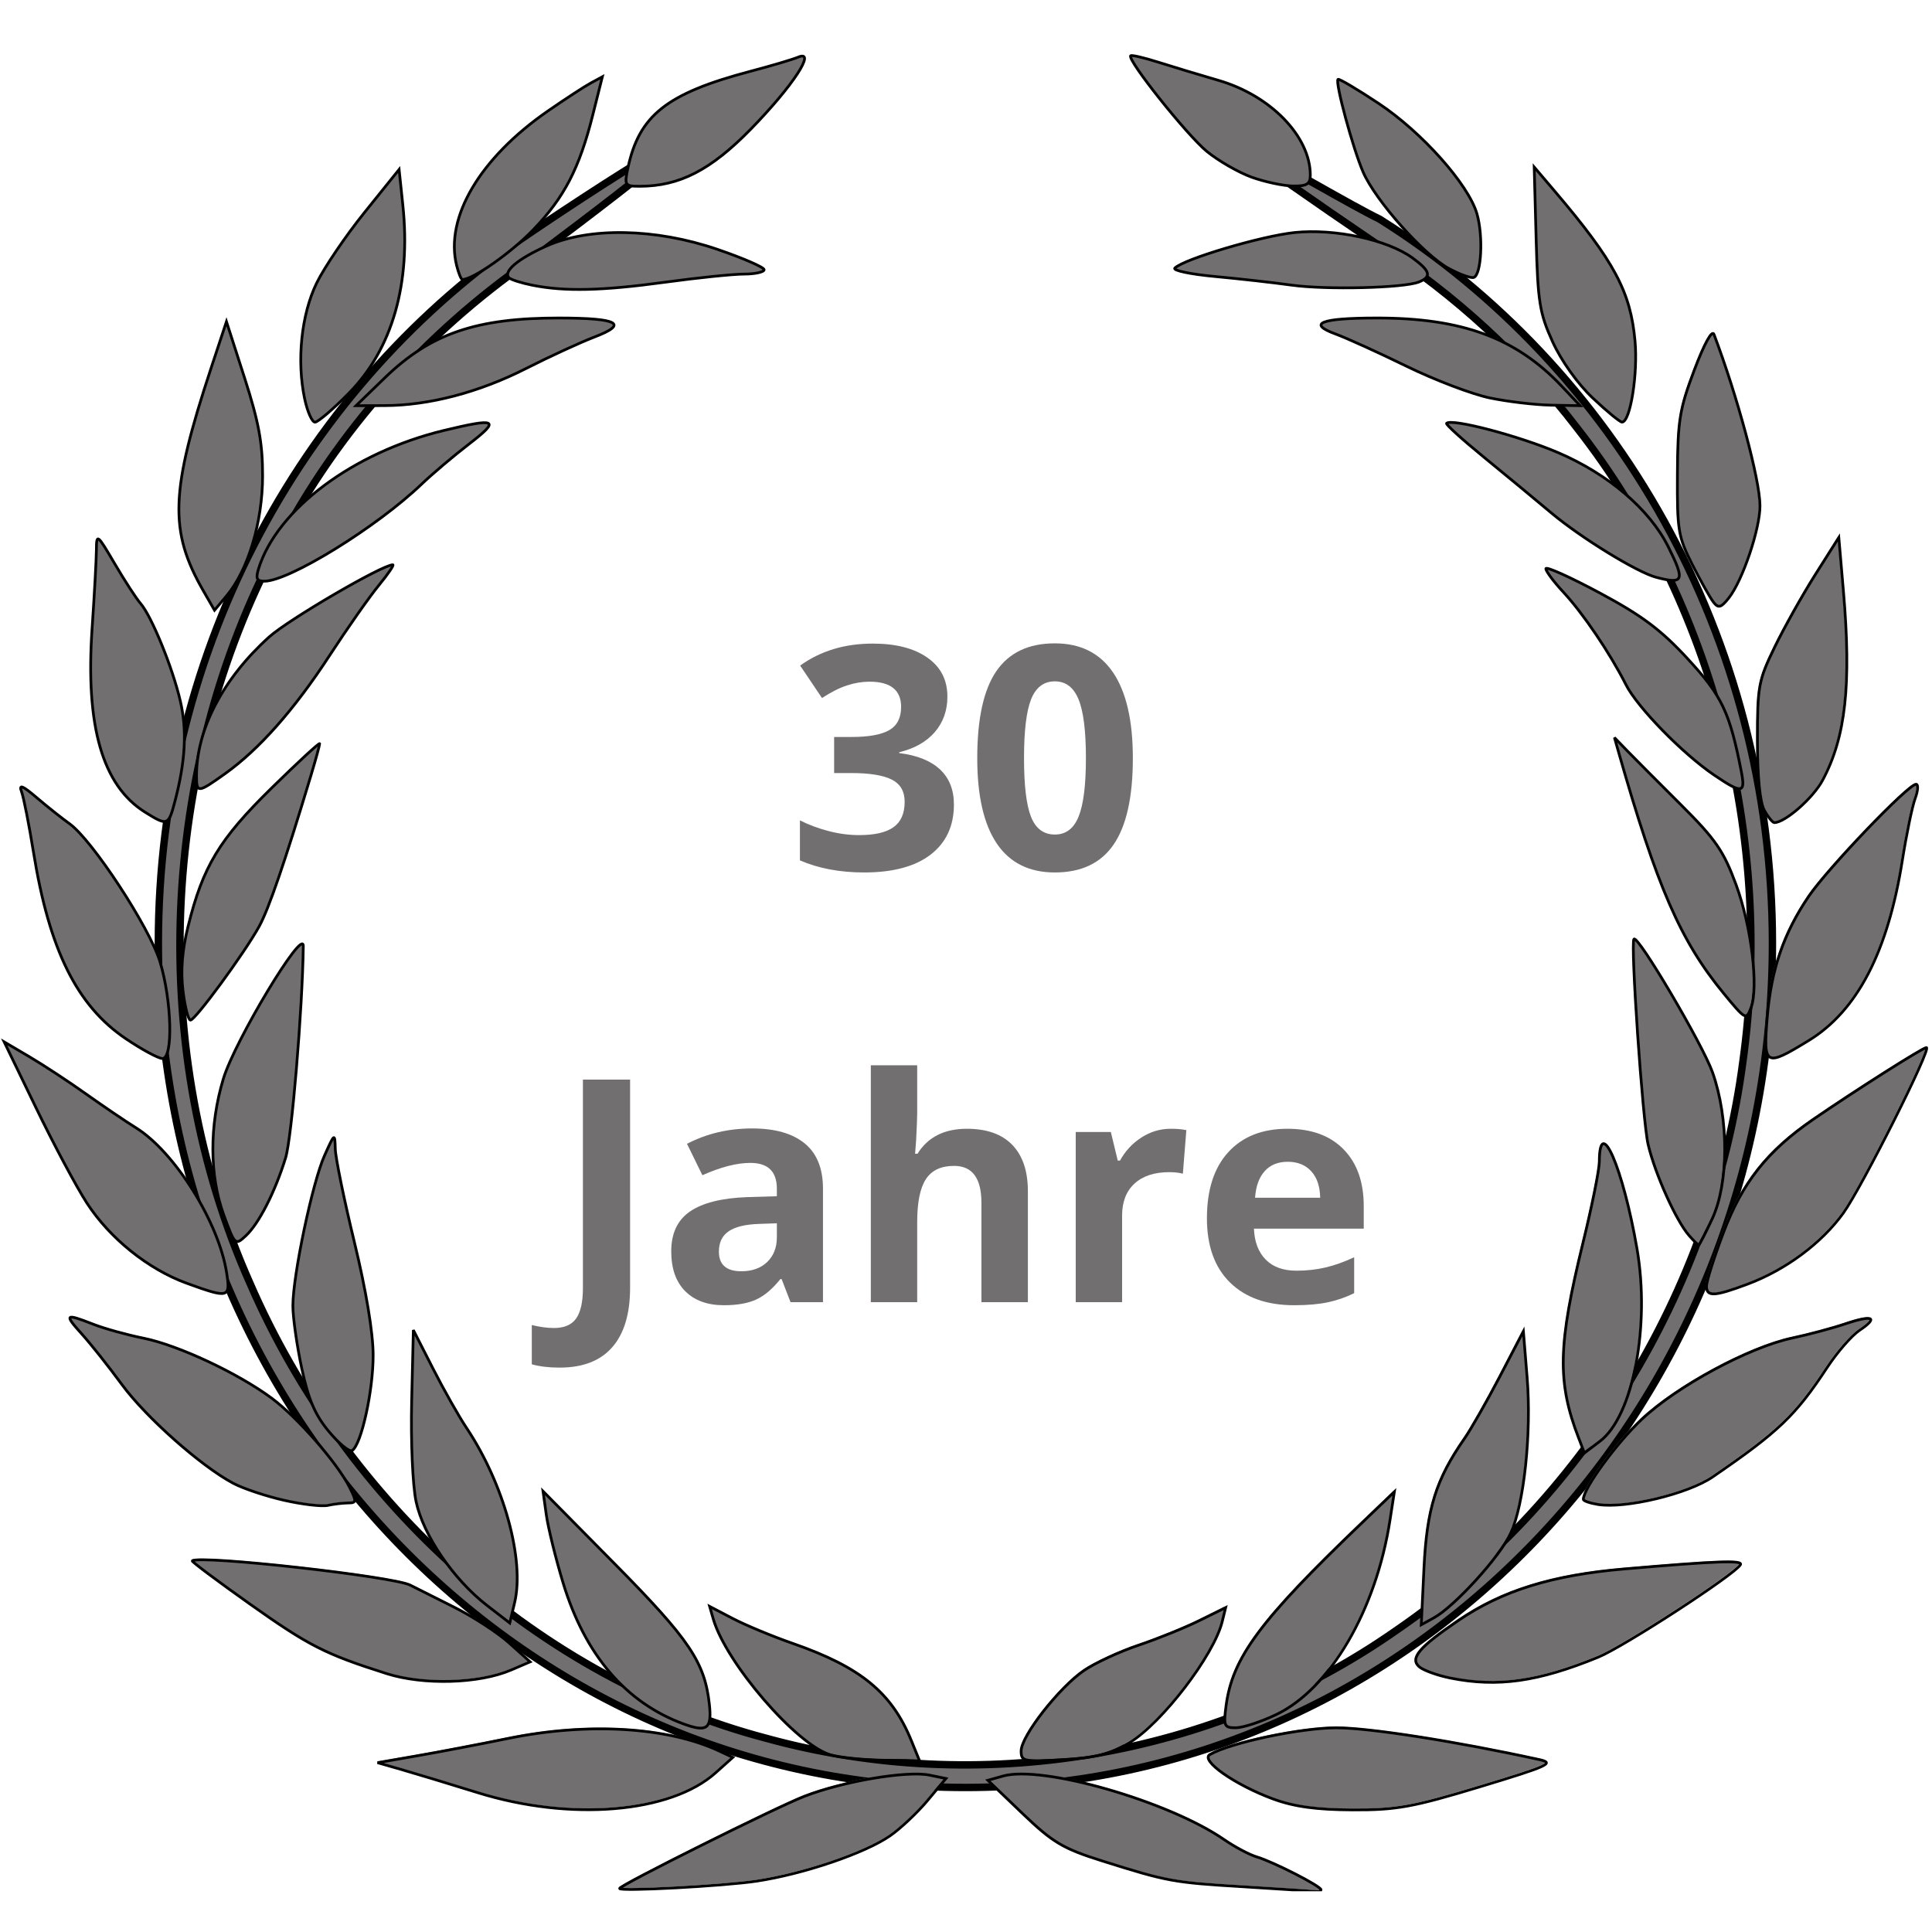
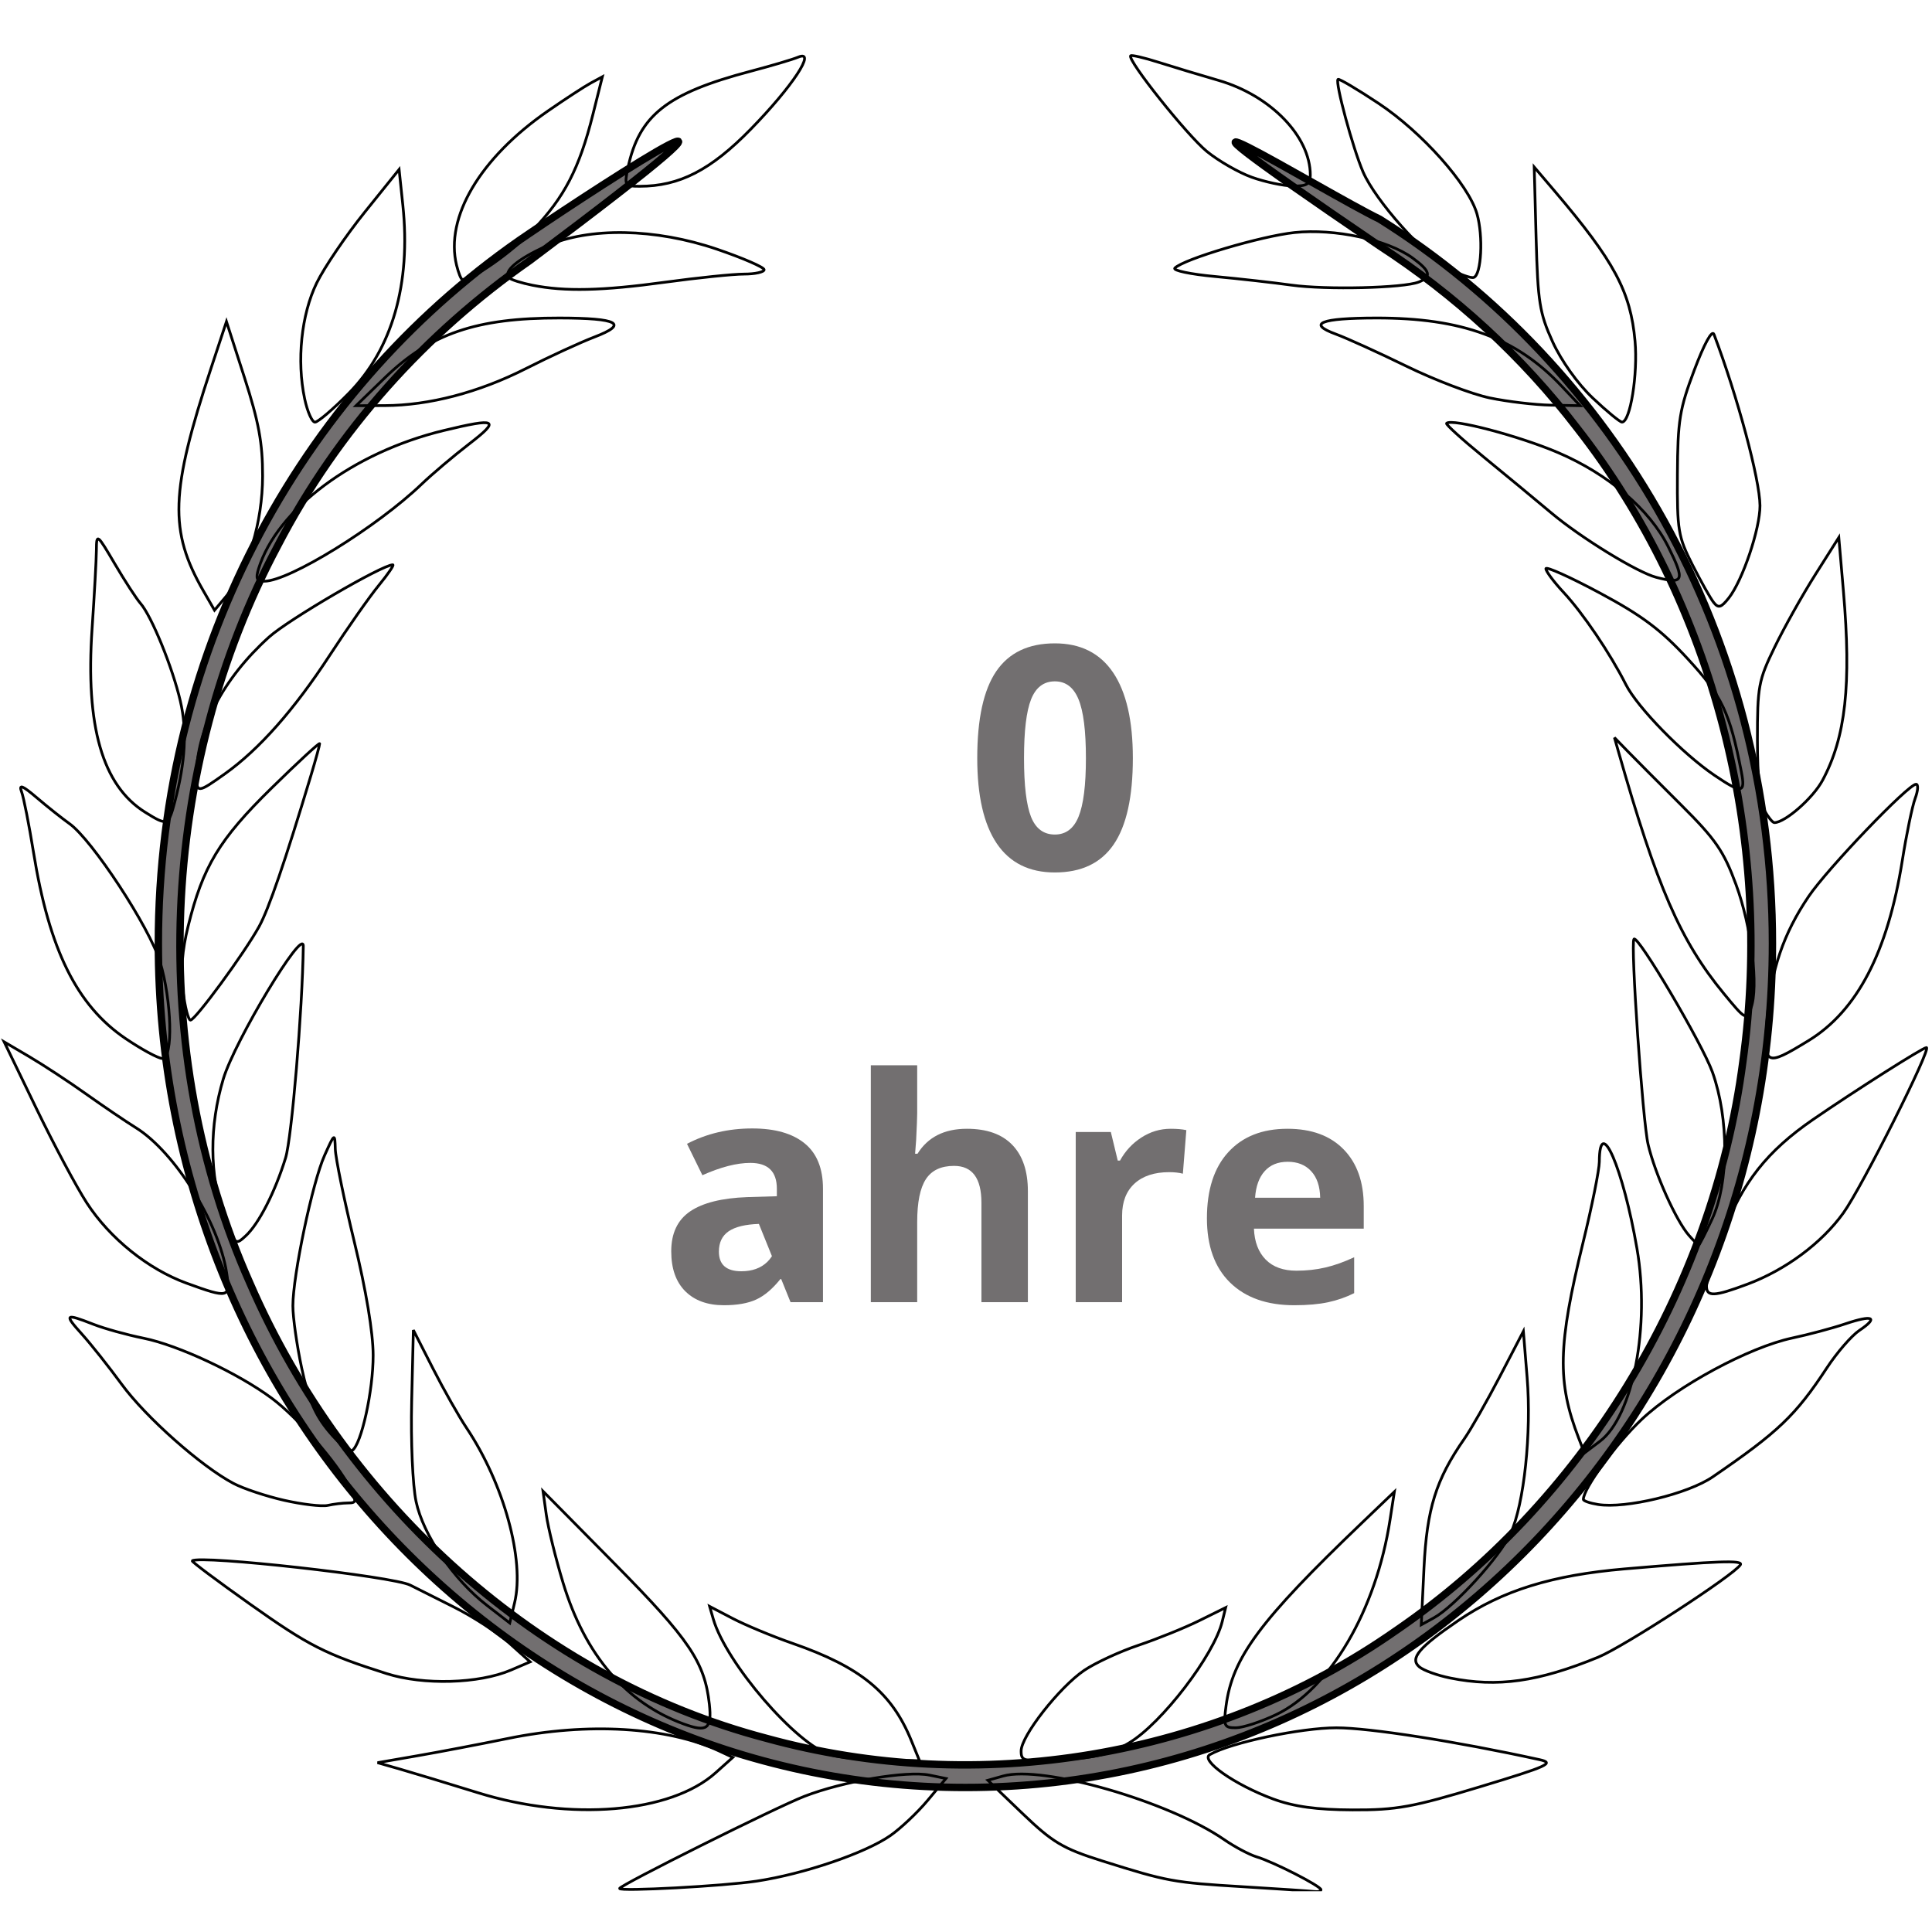
<svg xmlns="http://www.w3.org/2000/svg" width="500" viewBox="0 0 375 375" height="500" preserveAspectRatio="xMidYMid meet">
  <defs>
    <g />
    <clipPath id="9c73a3de23">
      <path d="M 0 7.844 L 375 7.844 L 375 367.094 L 0 367.094 Z M 0 7.844 " clip-rule="nonzero" />
    </clipPath>
  </defs>
  <rect x="-37.5" width="450" fill="#ffffff" y="-37.5" height="450" fill-opacity="1" />
-   <rect x="-37.5" width="450" fill="#ffffff" y="-37.5" height="450" fill-opacity="1" />
  <path stroke-linecap="round" transform="matrix(0.523, 0, 0, 0.523, -6.659, -74.22)" fill-opacity="1" fill="#726f70" fill-rule="nonzero" stroke-linejoin="round" d="M 209.268 228.493 C 126.444 284.242 71.501 381.437 71.501 492.047 C 71.501 664.968 205.666 805.29 371.002 805.29 C 536.329 805.29 670.532 664.968 670.532 492.047 C 670.532 377.903 612.017 277.987 524.709 223.217 C 504.741 213.591 414.914 158.469 524.709 233.163 C 552.583 251.271 577.626 274.101 598.08 300.817 C 648.8 365.557 671.122 453.067 659.561 535.899 C 648.352 621.556 599.5 700.159 530.605 747.217 C 462.891 794.507 375.732 808.668 297.092 787.026 C 213.169 764.936 141.196 700.42 105.482 618.111 C 67.182 532.081 71.763 426.949 115.877 344.311 C 138.035 301.662 170.692 265.544 209.276 238.671 C 318.324 157.035 237.24 209.444 209.276 228.493 Z M 209.268 228.493 " stroke="#000000" stroke-width="2.748" stroke-opacity="1" stroke-miterlimit="4" />
-   <path fill="#726f70" d="M 120.188 366.309 C 120.188 365.703 150.578 350.547 156.023 348.434 C 163.535 345.516 175.918 343.418 180.309 344.316 L 183.5 344.973 L 179.938 349.234 C 177.977 351.582 174.723 354.648 172.703 356.055 C 167.828 359.449 155.906 363.504 146.777 364.879 C 140.348 365.844 120.184 366.926 120.188 366.309 Z M 241.199 365.973 C 227.551 365.148 226.512 364.961 213.789 360.953 C 206.18 358.555 204.23 357.395 198.355 351.766 L 191.633 345.32 L 194.602 344.488 C 202.238 342.348 226.754 349.406 237.488 356.836 C 239.527 358.246 242.367 359.75 243.793 360.18 C 247.051 361.152 256.258 365.859 256.258 366.551 C 256.258 366.832 255.676 366.988 254.961 366.895 C 254.246 366.805 248.055 366.387 241.195 365.973 Z M 92.656 347.715 C 86.941 345.941 80.234 343.906 77.75 343.195 L 73.234 341.902 L 80.867 340.578 C 85.066 339.852 93.031 338.332 98.566 337.199 C 114.008 334.039 129.477 334.957 139.48 339.625 L 142.156 340.875 L 138.816 343.863 C 130.066 351.688 110.648 353.309 92.656 347.715 Z M 246.98 348.945 C 239.547 346.207 232.762 341.445 234.703 340.328 C 238.762 338.004 252.309 335.137 259.254 335.137 C 265.66 335.137 282.527 337.781 298.621 341.309 C 301.656 341.973 300.375 342.559 287.094 346.578 C 274.062 350.523 270.906 351.098 262.387 351.062 C 255.395 351.035 251.02 350.434 246.98 348.945 Z M 161.062 340.363 C 154.504 338.414 140.859 322.594 138.371 314.051 L 137.656 311.586 L 142.141 313.93 C 144.609 315.219 149.859 317.402 153.809 318.777 C 166.945 323.355 172.984 328.305 176.773 337.59 L 178.375 341.523 L 171.352 341.426 C 167.488 341.375 162.855 340.895 161.062 340.363 Z M 198.086 339.625 C 198.086 336.727 205.492 327.266 210.332 323.984 C 212.469 322.539 217.211 320.344 220.871 319.113 C 224.531 317.883 229.828 315.738 232.641 314.348 L 237.762 311.816 L 237.098 314.516 C 235.5 321.043 225.371 334.258 219.07 338.039 C 215.449 340.215 212.629 340.934 206.258 341.312 C 198.57 341.766 198.086 341.668 198.086 339.625 Z M 132.641 334.398 C 121.418 330.297 113.473 321.008 109.23 307.023 C 107.797 302.293 106.332 296.355 105.977 293.832 L 105.336 289.242 L 119.324 303.41 C 133.762 318.031 136.707 322.406 137.605 330.57 C 138.125 335.32 137.172 336.055 132.645 334.398 Z M 237.836 330.898 C 239.066 321.523 244.391 314.34 264.148 295.422 L 270.488 289.352 L 269.645 294.82 C 266.941 312.332 258.016 327.586 247.547 332.582 C 244.621 333.977 241.117 335.121 239.758 335.129 C 237.469 335.137 237.324 334.816 237.836 330.898 Z M 74.992 324.621 C 63.035 320.82 59.938 319.246 48.492 311.137 C 42.152 306.645 37.109 302.867 37.281 302.738 C 38.852 301.586 76.309 305.77 79.59 307.465 C 80.488 307.93 84.266 309.824 87.977 311.676 C 91.691 313.531 96.555 316.688 98.781 318.695 L 102.836 322.34 L 99.109 323.938 C 92.91 326.59 82.141 326.895 74.992 324.621 Z M 281.332 325.48 C 278.844 324.977 276.145 324.004 275.332 323.316 C 273.422 321.688 275.238 319.535 282.938 314.297 C 291.461 308.504 301.082 305.52 315.148 304.312 C 333.254 302.762 338.176 302.586 337.617 303.508 C 336.422 305.48 315.031 319.383 310.035 321.434 C 298.391 326.211 290.492 327.324 281.332 325.48 Z M 94.48 311.402 C 87.957 306.359 82.09 297.77 80.707 291.23 C 80.047 288.105 79.672 279.566 79.855 271.816 L 80.184 257.98 L 83.98 265.43 C 86.066 269.527 89 274.715 90.496 276.953 C 97.762 287.836 101.812 302.582 99.82 310.887 L 98.883 314.805 Z M 276.234 304.125 C 276.785 292.648 278.555 286.98 284.051 279.086 C 285.344 277.23 288.449 271.781 290.957 266.973 L 295.516 258.23 L 296.242 267.176 C 297.117 277.938 295.656 291.734 293.035 297.449 C 290.988 301.91 282.168 311.602 278.148 313.809 L 275.707 315.148 Z M 55.121 291.004 C 51.617 290.211 47.18 288.73 45.258 287.711 C 38.992 284.391 28.309 274.914 23.613 268.508 C 21.086 265.059 17.613 260.684 15.898 258.781 C 12.379 254.879 12.59 254.695 18.102 256.852 C 20.254 257.695 24.645 258.914 27.855 259.559 C 34.559 260.91 46.176 266.348 52.711 271.199 C 57.676 274.887 65.41 283.73 67.793 288.453 C 69.211 291.258 69.184 291.508 67.488 291.52 C 66.473 291.527 64.711 291.738 63.566 291.992 C 62.426 292.242 58.625 291.797 55.121 291.004 Z M 310.008 291.816 C 308.438 291.566 307.152 291.121 307.152 290.824 C 307.152 288.711 313.504 279.996 318.453 275.32 C 325.285 268.867 339.309 261.293 347.715 259.516 C 350.828 258.855 355.426 257.629 357.93 256.785 C 363.324 254.965 364.492 255.5 360.695 258.047 C 359.195 259.055 356.355 262.324 354.391 265.316 C 348.316 274.555 344.996 277.727 332.234 286.469 C 327.422 289.766 315.371 292.664 310.008 291.816 Z M 63.812 277.676 C 61.117 274.453 59.832 271.457 58.531 265.402 C 57.586 260.996 56.812 255.539 56.812 253.281 C 56.812 247.363 60.605 229.344 62.949 224.121 C 64.922 219.73 64.949 219.715 65.039 222.863 C 65.09 224.617 66.762 232.758 68.75 240.953 C 71.016 250.289 72.371 258.465 72.383 262.844 C 72.395 269.758 70.086 280.227 68.301 281.355 C 67.793 281.68 65.773 280.023 63.812 277.676 Z M 306.25 278.953 C 302.043 268.062 302.203 260.941 307.105 240.953 C 308.828 233.93 310.242 226.895 310.25 225.32 C 310.293 216.016 314.852 226.527 317.551 242.16 C 320.148 257.184 316.785 274.691 310.367 279.551 L 307.359 281.828 L 306.25 278.949 Z M 36.184 248.883 C 28.734 246.172 21.277 240.172 16.832 233.309 C 14.824 230.215 10.398 221.918 6.992 214.875 L 0.801 202.07 L 5.695 204.953 C 8.387 206.539 13.32 209.777 16.66 212.156 C 20 214.531 24.371 217.496 26.375 218.742 C 33.895 223.422 42.426 237.059 43.953 246.84 C 44.723 251.781 44.391 251.871 36.184 248.883 Z M 331.039 249.434 C 331.039 248.535 332.508 243.902 334.301 239.137 C 337.973 229.387 342.832 223.242 351.695 217.145 C 359.797 211.57 373.012 203.184 373.699 203.18 C 374.793 203.172 361.18 230.281 357.578 235.281 C 353.363 241.129 346.391 246.301 338.984 249.074 C 332.531 251.492 331.039 251.559 331.039 249.434 Z M 43.41 235.664 C 40.617 228.012 40.582 218.328 43.316 209.254 C 45.543 201.871 58.879 179.719 58.832 183.488 C 58.668 195.871 56.59 220.711 55.395 224.586 C 53.355 231.195 50.215 237.344 47.676 239.695 C 45.621 241.598 45.555 241.535 43.41 235.664 Z M 327.648 239.625 C 325.141 236.77 321.066 227.707 319.715 221.977 C 318.652 217.473 316.27 182.895 316.969 182.133 C 317.746 181.285 330.27 202.523 332.203 207.965 C 335.402 216.977 335.371 229.492 332.133 236.43 C 330.836 239.211 329.664 241.484 329.531 241.484 C 329.395 241.484 328.547 240.648 327.648 239.625 Z M 24.41 201.465 C 14.914 195.059 9.551 184.23 6.492 165.285 C 5.633 159.961 4.598 154.691 4.188 153.582 C 3.617 152.031 4.316 152.301 7.191 154.754 C 9.25 156.508 12.082 158.754 13.477 159.746 C 17.848 162.848 28.992 179.836 31.027 186.508 C 33.328 194.047 33.617 205.301 31.512 205.301 C 30.734 205.301 27.539 203.574 24.41 201.465 Z M 342.816 197.383 C 343.586 188.055 345.984 181.043 350.871 173.836 C 354.523 168.445 370.188 152.094 371.691 152.094 C 372.16 152.094 372.082 153.336 371.516 154.852 C 370.953 156.371 369.836 161.758 369.035 166.824 C 366.211 184.637 360.27 196.062 350.824 201.836 C 342.41 206.98 342.043 206.777 342.816 197.383 Z M 35.492 192.16 C 35.02 188.293 35.336 184.285 36.484 179.656 C 39.352 168.055 42.535 162.781 52.641 152.871 C 57.793 147.82 62.004 143.934 62.004 144.23 C 62.004 144.531 61.258 147.258 60.344 150.297 C 55.289 167.105 52.125 176.32 50.258 179.699 C 47.391 184.887 37.883 197.852 36.945 197.852 C 36.527 197.852 35.875 195.293 35.492 192.16 Z M 334.406 192.711 C 325.98 182.473 321.449 172.059 313.941 145.707 L 313.184 143.047 L 315.762 145.707 C 317.184 147.172 321.859 151.871 326.156 156.152 C 332.812 162.785 334.383 165.07 336.777 171.582 C 339.766 179.715 341.18 191.453 339.66 195.523 C 338.773 197.898 338.598 197.805 334.406 192.711 Z M 28.16 157.527 C 19.867 152.348 16.555 140.875 17.863 121.84 C 18.305 115.359 18.68 108.535 18.695 106.68 C 18.719 103.402 18.82 103.473 22.266 109.34 C 24.215 112.66 26.457 116.109 27.246 117.008 C 29.383 119.434 33.484 129.484 34.98 135.965 C 36.297 141.66 35.973 147.641 33.922 155.441 C 32.684 160.152 32.48 160.227 28.16 157.527 Z M 342.254 157.148 C 341.41 155.625 340.922 150.676 340.918 143.578 C 340.91 133.109 341.121 131.965 344.27 125.484 C 346.117 121.68 349.672 115.34 352.168 111.398 L 356.707 104.227 L 357.598 114.59 C 359.164 132.812 358.043 142.969 353.547 151.344 C 351.703 154.781 346.273 159.539 344.199 159.539 C 343.859 159.539 342.984 158.465 342.254 157.145 Z M 38.117 150.434 C 38.117 141.438 43.277 131.574 52.188 123.539 C 55.938 120.156 74.148 109.523 76.195 109.523 C 76.5 109.523 75.277 111.32 73.477 113.516 C 71.676 115.711 67.391 121.816 63.957 127.082 C 57.078 137.633 50.285 145.316 43.645 150.059 C 38.352 153.832 38.117 153.848 38.117 150.434 Z M 332.582 150.355 C 326.426 146.188 317.641 137.191 315.402 132.758 C 312.34 126.695 307.094 118.938 303.316 114.875 C 301.426 112.844 299.883 110.777 299.883 110.281 C 299.883 109.789 304.586 111.902 310.336 114.984 C 318.535 119.379 322.23 122.148 327.441 127.809 C 334.07 135.008 335.555 138.145 337.805 149.695 C 338.621 153.883 337.926 153.973 332.582 150.355 Z M 39.48 114.641 C 32.754 102.961 33.016 95.371 40.965 71.301 L 43.926 62.344 L 47.438 73.258 C 50.203 81.855 50.945 85.902 50.938 92.324 C 50.922 101.27 48.113 110.586 43.922 115.578 L 41.609 118.336 Z M 332.422 116.816 C 331.797 116.023 329.949 112.742 328.309 109.523 C 325.539 104.078 325.336 102.852 325.398 91.965 C 325.457 81.516 325.809 79.34 328.676 71.742 C 330.617 66.602 332.129 63.863 332.492 64.824 C 337.043 76.824 341.391 93.008 341.414 98.043 C 341.434 102.539 338.043 112.574 335.355 115.973 C 333.879 117.84 333.348 117.992 332.422 116.816 Z M 50.145 110.32 C 53.723 98.762 68.504 87.719 86.074 83.473 C 96.402 80.98 97.129 81.367 90.992 86.09 C 87.969 88.418 83.832 91.918 81.801 93.863 C 73.102 102.199 56.133 112.68 51.289 112.707 C 49.805 112.715 49.559 112.207 50.145 110.32 Z M 321.277 111.949 C 317.578 110.98 306.652 104.27 300.922 99.449 C 297.777 96.809 291.844 91.898 287.734 88.543 C 283.625 85.188 280.422 82.281 280.613 82.082 C 281.594 81.078 294.695 84.52 302.289 87.777 C 312.031 91.953 320.016 98.789 323.625 106.031 C 326.918 112.648 326.637 113.355 321.277 111.949 Z M 59.098 77.332 C 57.527 69.91 58.449 60.98 61.418 54.879 C 62.883 51.863 67.086 45.668 70.754 41.113 L 77.418 32.832 L 78.145 39.777 C 79.738 55.012 76.094 67.68 67.645 76.266 C 64.621 79.34 61.676 81.852 61.102 81.852 C 60.527 81.852 59.625 79.816 59.098 77.332 Z M 308.961 77.16 C 306.047 74.406 302.855 69.93 301.188 66.262 C 298.656 60.691 298.32 58.582 297.988 46.203 L 297.617 32.367 L 301.609 37.059 C 313.168 50.66 316.312 56.531 317.176 66.129 C 317.75 72.516 316.246 81.867 314.645 81.84 C 314.238 81.836 311.68 79.727 308.961 77.16 Z M 74.629 73.27 C 83.504 64.664 92.391 61.621 108.547 61.648 C 119.969 61.672 121.996 62.777 115.305 65.34 C 112.559 66.391 106.574 69.148 102.004 71.465 C 92.898 76.082 83.234 78.613 74.629 78.641 L 69.062 78.66 L 74.629 73.266 Z M 288.98 77.148 C 285.551 76.43 278.305 73.672 272.879 71.02 C 267.449 68.367 261.262 65.555 259.125 64.77 C 253.527 62.715 256.152 61.668 266.961 61.648 C 283.566 61.621 294.094 65.488 302.945 74.867 L 306.527 78.66 L 300.867 78.555 C 297.758 78.5 292.406 77.863 288.98 77.148 Z M 103.293 55.293 C 101.145 54.863 99.09 54.211 98.73 53.844 C 97.551 52.637 100.406 50.207 105.934 47.719 C 114.23 43.98 127.137 44.215 139.141 48.32 C 144.141 50.031 148.23 51.809 148.23 52.273 C 148.23 52.738 146.477 53.125 144.336 53.129 C 142.191 53.133 135.297 53.844 129.012 54.703 C 116.82 56.375 109.582 56.543 103.293 55.293 Z M 250.543 55.27 C 247.117 54.793 240.434 54.039 235.691 53.598 C 230.949 53.16 227.445 52.422 227.902 51.965 C 229.656 50.207 244.676 45.746 251.117 45.07 C 258.914 44.25 269.164 46.461 274.023 50.004 C 277.488 52.531 277.773 53.664 275.215 54.672 C 272.246 55.84 257.254 56.203 250.543 55.27 Z M 88.566 51.41 C 86.293 42.129 93.105 30.613 106.258 21.508 C 109.633 19.172 113.395 16.719 114.621 16.055 L 116.848 14.852 L 114.996 22.23 C 112.391 32.613 109.461 38.262 103.441 44.527 C 99.18 48.965 91.75 54.184 89.695 54.184 C 89.449 54.184 88.941 52.938 88.566 51.41 Z M 281.086 52.062 C 276.203 49.422 266.824 38.871 264.418 33.316 C 262.434 28.723 258.965 15.926 259.555 15.352 C 259.742 15.168 263.285 17.266 267.43 20.016 C 275.809 25.574 284.84 35.703 286.504 41.41 C 287.766 45.75 287.375 53.352 285.867 53.785 C 285.297 53.949 283.145 53.172 281.086 52.059 Z M 121.785 32.633 C 123.953 22.328 129.312 18.086 145.633 13.773 C 149.633 12.719 153.77 11.492 154.828 11.047 C 158.477 9.516 153.746 16.711 145.652 25 C 137.879 32.965 131.793 36.094 124.07 36.094 C 121.215 36.094 121.098 35.91 121.785 32.633 Z M 242.828 34.34 C 240.297 33.43 236.379 31.18 234.117 29.336 C 230.266 26.191 218.598 11.539 219.336 10.777 C 219.523 10.586 221.949 11.152 224.727 12.035 C 227.504 12.914 232.746 14.496 236.379 15.551 C 246.496 18.488 254.184 26.422 254.184 33.93 C 254.184 35.672 253.527 36.082 250.809 36.043 C 248.953 36.016 245.359 35.246 242.828 34.34 Z M 242.828 34.34 " fill-opacity="1" fill-rule="nonzero" />
  <g clip-path="url(#9c73a3de23)">
    <path stroke-linecap="butt" transform="matrix(0.523, 0, 0, 0.523, -6.659, -74.22)" fill="none" stroke-linejoin="miter" d="M 242.673 842.783 C 242.673 841.625 300.814 812.629 311.232 808.586 C 325.602 803.004 349.292 798.991 357.692 800.709 L 363.798 801.965 L 356.982 810.118 C 353.231 814.609 347.005 820.476 343.142 823.166 C 333.815 829.66 311.007 837.417 293.543 840.048 C 281.242 841.894 242.666 843.964 242.673 842.783 Z M 474.183 842.14 C 448.072 840.564 446.084 840.205 421.744 832.537 C 407.186 827.949 403.457 825.729 392.218 814.961 L 379.357 802.63 L 385.036 801.038 C 399.646 796.943 446.547 810.447 467.084 824.661 C 470.984 827.359 476.417 830.236 479.145 831.058 C 485.378 832.919 502.992 841.924 502.992 843.246 C 502.992 843.784 501.878 844.083 500.511 843.904 C 499.143 843.732 487.298 842.933 474.176 842.14 Z M 190.003 807.211 C 179.069 803.818 166.238 799.925 161.485 798.565 L 152.846 796.091 L 167.449 793.558 C 175.482 792.168 190.72 789.261 201.309 787.093 C 230.851 781.048 260.444 782.804 279.583 791.734 L 284.702 794.126 L 278.312 799.843 C 261.573 814.811 224.424 817.913 190.003 807.211 Z M 485.243 809.565 C 471.022 804.326 458.041 795.217 461.755 793.079 C 469.52 788.633 495.437 783.148 508.724 783.148 C 520.98 783.148 553.249 788.207 584.038 794.955 C 589.844 796.226 587.393 797.347 561.985 805.036 C 537.054 812.584 531.016 813.683 514.717 813.615 C 501.34 813.563 492.97 812.412 485.243 809.565 Z M 320.872 793.147 C 308.325 789.418 282.221 759.151 277.461 742.808 L 276.093 738.092 L 284.672 742.576 C 289.395 745.042 299.439 749.22 306.994 751.85 C 332.126 760.609 343.68 770.077 350.929 787.841 L 353.993 795.366 L 340.556 795.179 C 333.165 795.082 324.302 794.163 320.872 793.147 Z M 391.702 791.734 C 391.702 786.189 405.871 768.089 415.13 761.812 C 419.218 759.047 428.291 754.847 435.293 752.493 C 442.295 750.139 452.429 746.036 457.809 743.376 L 467.607 738.533 L 466.336 743.697 C 463.28 756.185 443.902 781.466 431.848 788.7 C 424.92 792.863 419.525 794.238 407.336 794.963 C 392.629 795.829 391.702 795.643 391.702 791.734 Z M 266.497 781.735 C 245.027 773.888 229.827 756.117 221.711 729.364 C 218.968 720.314 216.166 708.954 215.486 704.127 L 214.26 695.346 L 241.022 722.451 C 268.642 750.423 274.277 758.793 275.996 774.411 C 276.99 783.499 275.166 784.904 266.505 781.735 Z M 467.749 775.039 C 470.103 757.104 480.289 743.361 518.088 707.168 L 530.216 695.555 L 528.602 706.017 C 523.431 739.519 506.355 768.702 486.327 778.26 C 480.729 780.928 474.026 783.118 471.425 783.133 C 467.046 783.148 466.77 782.535 467.749 775.039 Z M 156.209 763.03 C 133.334 755.759 127.408 752.747 105.512 737.233 C 93.383 728.639 83.735 721.412 84.064 721.166 C 87.068 718.961 158.728 726.965 165.005 730.208 C 166.724 731.097 173.95 734.722 181.05 738.264 C 188.157 741.814 197.461 747.852 201.72 751.693 L 209.478 758.666 L 202.348 761.722 C 190.488 766.796 169.885 767.379 156.209 763.03 Z M 550.962 764.674 C 546.201 763.71 541.038 761.849 539.483 760.534 C 535.829 757.418 539.304 753.3 554.033 743.278 C 570.34 732.196 588.746 726.486 615.657 724.177 C 650.295 721.21 659.711 720.874 658.642 722.638 C 656.355 726.412 615.432 753.008 605.874 756.932 C 583.597 766.071 568.486 768.201 550.962 764.674 Z M 193.493 737.741 C 181.012 728.093 169.788 711.66 167.142 699.15 C 165.879 693.171 165.162 676.835 165.513 662.008 L 166.141 635.539 L 173.405 649.79 C 177.395 657.629 183.008 667.553 185.87 671.835 C 199.77 692.656 207.52 720.867 203.708 736.754 L 201.915 744.25 Z M 541.209 723.818 C 542.263 701.862 545.648 691.019 556.163 675.916 C 558.637 672.366 564.578 661.941 569.376 652.742 L 578.097 636.017 L 579.487 653.13 C 581.161 673.719 578.366 700.114 573.351 711.047 C 569.435 719.581 552.561 738.122 544.871 742.344 L 540.201 744.908 Z M 118.193 698.716 C 111.49 697.199 103.001 694.367 99.324 692.416 C 87.337 686.064 66.898 667.934 57.915 655.679 C 53.08 649.08 46.437 640.71 43.156 637.07 C 36.423 629.605 36.826 629.254 47.371 633.379 C 51.488 634.993 59.888 637.325 66.031 638.558 C 78.855 641.143 101.08 651.546 113.583 660.828 C 123.081 667.882 137.878 684.801 142.436 693.836 C 145.149 699.202 145.097 699.68 141.853 699.703 C 139.91 699.718 136.54 700.121 134.35 700.607 C 132.168 701.085 124.897 700.233 118.193 698.716 Z M 605.822 700.271 C 602.818 699.792 600.359 698.94 600.359 698.372 C 600.359 694.33 612.51 677.657 621.979 668.712 C 635.049 656.366 661.878 641.876 677.96 638.475 C 683.916 637.212 692.712 634.866 697.502 633.252 C 707.823 629.769 710.057 630.793 702.793 635.666 C 699.924 637.594 694.491 643.849 690.732 649.573 C 679.111 667.247 672.759 673.315 648.344 690.04 C 639.137 696.347 616.083 701.892 605.822 700.271 Z M 134.821 673.218 C 129.665 667.053 127.206 661.321 124.717 649.737 C 122.909 641.308 121.429 630.868 121.429 626.548 C 121.429 615.227 128.686 580.753 133.17 570.761 C 136.943 562.362 136.996 562.332 137.168 568.355 C 137.265 571.711 140.463 587.285 144.267 602.963 C 148.602 620.824 151.195 636.465 151.217 644.843 C 151.24 658.07 146.823 678.098 143.408 680.258 C 142.436 680.878 138.573 677.709 134.821 673.218 Z M 598.633 675.662 C 590.584 654.827 590.891 641.203 600.269 602.963 C 603.565 589.527 606.27 576.067 606.285 573.056 C 606.368 555.255 615.089 575.365 620.253 605.272 C 625.222 634.014 618.788 667.509 606.51 676.805 L 600.755 681.162 L 598.633 675.654 Z M 81.964 618.134 C 67.712 612.947 53.446 601.469 44.942 588.338 C 41.101 582.42 32.634 566.547 26.117 553.073 L 14.272 528.576 L 23.636 534.091 C 28.785 537.125 38.224 543.32 44.613 547.871 C 51.003 552.415 59.365 558.087 63.199 560.471 C 77.584 569.424 93.906 595.512 96.828 614.225 C 98.3 623.679 97.665 623.851 81.964 618.134 Z M 646.057 619.187 C 646.057 617.468 648.867 608.605 652.297 599.488 C 659.322 580.835 668.619 569.08 685.575 557.415 C 701.074 546.75 726.356 530.706 727.671 530.698 C 729.764 530.683 703.72 582.547 696.83 592.112 C 688.766 603.299 675.427 613.194 661.258 618.5 C 648.912 623.126 646.057 623.253 646.057 619.187 Z M 95.789 592.845 C 90.446 578.205 90.378 559.679 95.61 542.319 C 99.869 528.195 125.383 485.815 125.293 493.026 C 124.979 516.716 121.003 564.237 118.717 571.651 C 114.816 584.295 108.807 596.058 103.95 600.557 C 100.019 604.196 99.892 604.077 95.789 592.845 Z M 639.571 600.422 C 634.773 594.959 626.978 577.622 624.393 566.659 C 622.36 558.042 617.801 491.89 619.139 490.433 C 620.626 488.811 644.585 529.443 648.284 539.853 C 654.405 557.093 654.345 581.037 648.15 594.309 C 645.669 599.63 643.427 603.98 643.173 603.98 C 642.911 603.98 641.289 602.38 639.571 600.422 Z M 59.44 527.417 C 41.273 515.161 31.012 494.446 25.161 458.201 C 23.516 448.015 21.536 437.934 20.751 435.812 C 19.66 432.845 20.998 433.361 26.498 438.054 C 30.437 441.409 35.855 445.706 38.522 447.604 C 46.885 453.538 68.206 486.039 72.099 498.803 C 76.501 513.226 77.054 534.756 73.026 534.756 C 71.539 534.756 65.426 531.453 59.44 527.417 Z M 668.589 519.608 C 670.061 501.762 674.649 488.348 683.998 474.56 C 690.986 464.247 720.953 432.965 723.83 432.965 C 724.727 432.965 724.577 435.341 723.494 438.241 C 722.418 441.148 720.28 451.453 718.748 461.146 C 713.345 495.223 701.979 517.082 683.909 528.127 C 667.812 537.969 667.109 537.581 668.589 519.608 Z M 80.641 509.616 C 79.737 502.218 80.342 494.551 82.539 485.695 C 88.024 463.5 94.115 453.411 113.448 434.452 C 123.305 424.789 131.361 417.353 131.361 417.921 C 131.361 418.497 129.934 423.713 128.185 429.527 C 118.515 461.684 112.462 479.313 108.889 485.777 C 103.404 495.701 85.215 520.505 83.421 520.505 C 82.621 520.505 81.373 515.61 80.641 509.616 Z M 652.499 510.67 C 636.38 491.083 627.711 471.16 613.347 420.746 L 611.898 415.657 L 616.83 420.746 C 619.55 423.548 628.495 432.539 636.716 440.729 C 649.45 453.419 652.454 457.79 657.035 470.248 C 662.752 485.807 665.457 508.264 662.55 516.051 C 660.854 520.594 660.518 520.415 652.499 510.67 Z M 66.614 443.36 C 50.749 433.45 44.411 411.502 46.915 375.085 C 47.759 362.687 48.477 349.632 48.507 346.082 C 48.551 339.812 48.746 339.947 55.337 351.171 C 59.066 357.523 63.356 364.122 64.865 365.841 C 68.953 370.482 76.8 389.71 79.662 402.108 C 82.18 413.004 81.56 424.445 77.637 439.369 C 75.268 448.382 74.879 448.524 66.614 443.36 Z M 667.513 442.635 C 665.898 439.72 664.964 430.252 664.957 416.673 C 664.942 396.645 665.345 394.456 671.369 382.058 C 674.904 374.779 681.704 362.65 686.479 355.11 L 695.163 341.389 L 696.867 361.215 C 699.864 396.077 697.719 415.507 689.117 431.53 C 685.59 438.106 675.202 447.208 671.234 447.208 C 670.584 447.208 668.91 445.153 667.513 442.627 Z M 85.663 429.789 C 85.663 412.578 95.535 393.708 112.581 378.336 C 119.755 371.864 154.595 351.523 158.511 351.523 C 159.094 351.523 156.755 354.96 153.31 359.16 C 149.865 363.36 141.666 375.04 135.098 385.114 C 121.937 405.299 108.942 419.999 96.237 429.071 C 86.111 436.29 85.663 436.32 85.663 429.789 Z M 649.009 429.639 C 637.232 421.665 620.424 404.455 616.142 395.973 C 610.283 384.374 600.247 369.533 593.021 361.761 C 589.404 357.875 586.452 353.921 586.452 352.972 C 586.452 352.031 595.449 356.074 606.45 361.97 C 622.136 370.377 629.205 375.676 639.175 386.504 C 651.856 400.277 654.696 406.278 659.001 428.376 C 660.563 436.387 659.232 436.559 649.009 429.639 Z M 88.271 361.312 C 75.402 338.968 75.903 324.447 91.111 278.398 L 96.775 261.262 L 103.494 282.142 C 108.785 298.59 110.205 306.333 110.19 318.618 C 110.16 335.732 104.787 353.555 96.768 363.106 L 92.344 368.382 Z M 648.703 365.475 C 647.507 363.958 643.972 357.68 640.834 351.523 C 635.535 341.105 635.147 338.758 635.266 317.931 C 635.378 297.94 636.051 293.778 641.536 279.243 C 645.25 269.408 648.142 264.169 648.837 266.008 C 657.543 288.965 665.861 319.926 665.906 329.559 C 665.943 338.161 659.457 357.359 654.315 363.861 C 651.49 367.433 650.474 367.724 648.703 365.475 Z M 108.673 353.047 C 115.518 330.934 143.796 309.808 177.41 301.684 C 197.169 296.916 198.559 297.656 186.819 306.691 C 181.035 311.145 173.121 317.841 169.235 321.563 C 152.592 337.51 120.129 357.561 110.862 357.613 C 108.023 357.628 107.552 356.657 108.673 353.047 Z M 627.382 356.163 C 620.305 354.31 599.403 341.471 588.44 332.249 C 582.424 327.198 571.072 317.804 563.21 311.384 C 555.349 304.965 549.221 299.405 549.587 299.024 C 551.463 297.103 576.527 303.687 591.055 309.92 C 609.693 317.908 624.968 330.986 631.873 344.842 C 638.173 357.501 637.635 358.854 627.382 356.163 Z M 125.801 289.937 C 122.797 275.738 124.561 258.654 130.24 246.981 C 133.043 241.212 141.084 229.359 148.101 220.646 L 160.85 204.803 L 162.24 218.09 C 165.289 247.235 158.317 271.471 142.152 287.896 C 136.368 293.778 130.733 298.583 129.635 298.583 C 128.536 298.583 126.81 294.689 125.801 289.937 Z M 603.819 289.608 C 598.244 284.339 592.139 275.775 588.948 268.758 C 584.105 258.101 583.462 254.066 582.827 230.383 L 582.117 203.913 L 589.755 212.889 C 611.868 238.91 617.884 250.142 619.535 268.504 C 620.634 280.722 617.757 298.613 614.693 298.561 C 613.915 298.553 609.02 294.518 603.819 289.608 Z M 155.514 282.165 C 172.493 265.701 189.494 259.88 220.403 259.932 C 242.255 259.977 246.133 262.092 233.332 266.994 C 228.078 269.004 216.629 274.28 207.886 278.712 C 190.466 287.545 171.977 292.388 155.514 292.44 L 144.865 292.477 L 155.514 282.157 Z M 565.594 289.585 C 559.033 288.21 545.17 282.934 534.79 277.86 C 524.402 272.786 512.565 267.405 508.477 265.903 C 497.768 261.972 502.79 259.969 523.468 259.932 C 555.236 259.88 575.377 267.278 592.311 285.221 L 599.163 292.477 L 588.335 292.276 C 582.386 292.171 572.148 290.953 565.594 289.585 Z M 210.352 247.773 C 206.242 246.951 202.311 245.703 201.623 245.001 C 199.366 242.692 204.829 238.043 215.404 233.283 C 231.277 226.131 255.968 226.579 278.933 234.434 C 288.498 237.707 296.323 241.107 296.323 241.997 C 296.323 242.886 292.967 243.626 288.872 243.633 C 284.769 243.641 271.579 245.001 259.555 246.645 C 236.231 249.843 222.384 250.165 210.352 247.773 Z M 492.059 247.728 C 485.505 246.817 472.718 245.374 463.646 244.53 C 454.574 243.693 447.87 242.28 448.744 241.406 C 452.1 238.043 480.834 229.509 493.157 228.216 C 508.074 226.647 527.683 230.877 536.98 237.655 C 543.608 242.49 544.154 244.657 539.259 246.585 C 533.579 248.819 504.898 249.514 492.059 247.728 Z M 182.178 240.345 C 177.829 222.589 190.862 200.558 216.024 183.138 C 222.481 178.669 229.677 173.976 232.024 172.706 L 236.284 170.404 L 232.741 184.521 C 227.757 204.384 222.152 215.19 210.636 227.177 C 202.483 235.667 188.269 245.651 184.338 245.651 C 183.867 245.651 182.896 243.267 182.178 240.345 Z M 550.491 241.593 C 541.15 236.541 523.207 216.356 518.603 205.729 C 514.807 196.941 508.171 172.459 509.299 171.361 C 509.658 171.009 516.436 175.022 524.365 180.283 C 540.395 190.918 557.673 210.296 560.856 221.214 C 563.27 229.516 562.523 244.059 559.638 244.889 C 558.547 245.202 554.429 243.715 550.491 241.585 Z M 245.73 204.422 C 249.877 184.708 260.13 176.592 291.353 168.341 C 299.006 166.324 306.92 163.977 308.945 163.125 C 315.925 160.196 306.875 173.961 291.39 189.819 C 276.519 205.057 264.876 211.043 250.101 211.043 C 244.639 211.043 244.414 210.692 245.73 204.422 Z M 477.299 207.687 C 472.457 205.946 464.961 201.642 460.634 198.114 C 453.266 192.098 430.944 164.067 432.356 162.61 C 432.715 162.243 437.355 163.327 442.669 165.016 C 447.982 166.697 458.011 169.724 464.961 171.742 C 484.317 177.361 499.024 192.539 499.024 206.903 C 499.024 210.236 497.768 211.02 492.567 210.946 C 489.017 210.893 482.142 209.421 477.299 207.687 Z M 477.299 207.687 " stroke="#000000" stroke-width="1.015" stroke-opacity="1" stroke-miterlimit="4" />
  </g>
  <g fill="#726f70" fill-opacity="1">
    <g transform="translate(152.952, 168.75)">
      <g>
-         <path d="M 30.938 -33.531 C 30.938 -30.832 30.117 -28.535 28.484 -26.641 C 26.848 -24.754 24.551 -23.457 21.594 -22.75 L 21.594 -22.578 C 25.082 -22.141 27.723 -21.078 29.516 -19.391 C 31.305 -17.711 32.203 -15.445 32.203 -12.594 C 32.203 -8.438 30.695 -5.195 27.688 -2.875 C 24.676 -0.562 20.375 0.594 14.781 0.594 C 10.082 0.594 5.926 -0.188 2.312 -1.75 L 2.312 -9.516 C 3.977 -8.672 5.816 -7.984 7.828 -7.453 C 9.836 -6.922 11.828 -6.656 13.797 -6.656 C 16.805 -6.656 19.031 -7.164 20.469 -8.188 C 21.914 -9.207 22.641 -10.852 22.641 -13.125 C 22.641 -15.145 21.812 -16.578 20.156 -17.422 C 18.5 -18.273 15.859 -18.703 12.234 -18.703 L 8.953 -18.703 L 8.953 -25.703 L 12.297 -25.703 C 15.641 -25.703 18.082 -26.141 19.625 -27.016 C 21.176 -27.898 21.953 -29.406 21.953 -31.531 C 21.953 -34.801 19.906 -36.438 15.812 -36.438 C 14.395 -36.438 12.953 -36.195 11.484 -35.719 C 10.016 -35.25 8.383 -34.43 6.594 -33.266 L 2.359 -39.562 C 6.305 -42.406 11.004 -43.828 16.453 -43.828 C 20.93 -43.828 24.461 -42.922 27.047 -41.109 C 29.641 -39.297 30.938 -36.77 30.938 -33.531 Z M 30.938 -33.531 " />
-       </g>
+         </g>
    </g>
  </g>
  <g fill="#726f70" fill-opacity="1">
    <g transform="translate(187.495, 168.75)">
      <g>
        <path d="M 32.391 -21.594 C 32.391 -14.051 31.148 -8.469 28.672 -4.844 C 26.203 -1.219 22.395 0.594 17.25 0.594 C 12.27 0.594 8.516 -1.273 5.984 -5.016 C 3.453 -8.766 2.188 -14.289 2.188 -21.594 C 2.188 -29.219 3.414 -34.836 5.875 -38.453 C 8.344 -42.066 12.133 -43.875 17.25 -43.875 C 22.238 -43.875 26.008 -41.984 28.562 -38.203 C 31.113 -34.422 32.391 -28.883 32.391 -21.594 Z M 11.266 -21.594 C 11.266 -16.301 11.719 -12.504 12.625 -10.203 C 13.539 -7.91 15.082 -6.766 17.25 -6.766 C 19.383 -6.766 20.922 -7.926 21.859 -10.25 C 22.805 -12.57 23.281 -16.352 23.281 -21.594 C 23.281 -26.895 22.801 -30.703 21.844 -33.016 C 20.895 -35.336 19.363 -36.5 17.25 -36.5 C 15.102 -36.5 13.566 -35.336 12.641 -33.016 C 11.723 -30.703 11.266 -26.895 11.266 -21.594 Z M 11.266 -21.594 " />
      </g>
    </g>
  </g>
  <g fill="#726f70" fill-opacity="1">
    <g transform="translate(107.706, 252.75)">
      <g>
-         <path d="M 0.922 12.703 C -1.148 12.703 -2.953 12.488 -4.484 12.062 L -4.484 4.438 C -2.91 4.82 -1.473 5.016 -0.172 5.016 C 1.836 5.016 3.273 4.391 4.141 3.141 C 5.004 1.891 5.438 -0.062 5.438 -2.719 L 5.438 -43.203 L 14.594 -43.203 L 14.594 -2.781 C 14.594 2.258 13.441 6.098 11.141 8.734 C 8.836 11.379 5.43 12.703 0.922 12.703 Z M 0.922 12.703 " />
-       </g>
+         </g>
    </g>
  </g>
  <g fill="#726f70" fill-opacity="1">
    <g transform="translate(127.74, 252.75)">
      <g>
-         <path d="M 25.703 0 L 23.969 -4.484 L 23.734 -4.484 C 22.211 -2.578 20.648 -1.254 19.047 -0.516 C 17.441 0.223 15.348 0.594 12.766 0.594 C 9.586 0.594 7.086 -0.312 5.266 -2.125 C 3.453 -3.938 2.547 -6.52 2.547 -9.875 C 2.547 -13.375 3.77 -15.957 6.219 -17.625 C 8.676 -19.289 12.375 -20.211 17.312 -20.391 L 23.047 -20.562 L 23.047 -22.016 C 23.047 -25.359 21.332 -27.031 17.906 -27.031 C 15.27 -27.031 12.164 -26.234 8.594 -24.641 L 5.609 -30.734 C 9.41 -32.723 13.629 -33.719 18.266 -33.719 C 22.691 -33.719 26.086 -32.75 28.453 -30.812 C 30.816 -28.883 32 -25.953 32 -22.016 L 32 0 Z M 23.047 -15.312 L 19.562 -15.188 C 16.938 -15.102 14.984 -14.629 13.703 -13.766 C 12.43 -12.898 11.797 -11.582 11.797 -9.812 C 11.797 -7.27 13.25 -6 16.156 -6 C 18.25 -6 19.922 -6.598 21.172 -7.797 C 22.422 -9.004 23.047 -10.602 23.047 -12.594 Z M 23.047 -15.312 " />
+         <path d="M 25.703 0 L 23.969 -4.484 L 23.734 -4.484 C 22.211 -2.578 20.648 -1.254 19.047 -0.516 C 17.441 0.223 15.348 0.594 12.766 0.594 C 9.586 0.594 7.086 -0.312 5.266 -2.125 C 3.453 -3.938 2.547 -6.52 2.547 -9.875 C 2.547 -13.375 3.77 -15.957 6.219 -17.625 C 8.676 -19.289 12.375 -20.211 17.312 -20.391 L 23.047 -20.562 L 23.047 -22.016 C 23.047 -25.359 21.332 -27.031 17.906 -27.031 C 15.27 -27.031 12.164 -26.234 8.594 -24.641 L 5.609 -30.734 C 9.41 -32.723 13.629 -33.719 18.266 -33.719 C 22.691 -33.719 26.086 -32.75 28.453 -30.812 C 30.816 -28.883 32 -25.953 32 -22.016 L 32 0 Z L 19.562 -15.188 C 16.938 -15.102 14.984 -14.629 13.703 -13.766 C 12.43 -12.898 11.797 -11.582 11.797 -9.812 C 11.797 -7.27 13.25 -6 16.156 -6 C 18.25 -6 19.922 -6.598 21.172 -7.797 C 22.422 -9.004 23.047 -10.602 23.047 -12.594 Z M 23.047 -15.312 " />
      </g>
    </g>
  </g>
  <g fill="#726f70" fill-opacity="1">
    <g transform="translate(164.292, 252.75)">
      <g>
        <path d="M 35.219 0 L 26.203 0 L 26.203 -19.297 C 26.203 -24.066 24.43 -26.453 20.891 -26.453 C 18.367 -26.453 16.547 -25.594 15.422 -23.875 C 14.297 -22.156 13.734 -19.379 13.734 -15.547 L 13.734 0 L 4.734 0 L 4.734 -45.984 L 13.734 -45.984 L 13.734 -36.609 C 13.734 -35.879 13.664 -34.164 13.531 -31.469 L 13.328 -28.812 L 13.797 -28.812 C 15.805 -32.039 19 -33.656 23.375 -33.656 C 27.25 -33.656 30.191 -32.609 32.203 -30.516 C 34.211 -28.43 35.219 -25.441 35.219 -21.547 Z M 35.219 0 " />
      </g>
    </g>
  </g>
  <g fill="#726f70" fill-opacity="1">
    <g transform="translate(204.064, 252.75)">
      <g>
        <path d="M 23.172 -33.656 C 24.391 -33.656 25.398 -33.566 26.203 -33.391 L 25.531 -24.938 C 24.801 -25.133 23.914 -25.234 22.875 -25.234 C 20 -25.234 17.754 -24.492 16.141 -23.016 C 14.535 -21.535 13.734 -19.469 13.734 -16.812 L 13.734 0 L 4.734 0 L 4.734 -33.031 L 11.547 -33.031 L 12.891 -27.484 L 13.328 -27.484 C 14.348 -29.336 15.727 -30.828 17.469 -31.953 C 19.219 -33.086 21.117 -33.656 23.172 -33.656 Z M 23.172 -33.656 " />
      </g>
    </g>
  </g>
  <g fill="#726f70" fill-opacity="1">
    <g transform="translate(231.545, 252.75)">
      <g>
        <path d="M 18.406 -27.25 C 16.5 -27.25 15.004 -26.641 13.922 -25.422 C 12.836 -24.211 12.219 -22.492 12.062 -20.266 L 24.703 -20.266 C 24.66 -22.492 24.078 -24.211 22.953 -25.422 C 21.836 -26.641 20.32 -27.25 18.406 -27.25 Z M 19.672 0.594 C 14.359 0.594 10.203 -0.875 7.203 -3.812 C 4.211 -6.75 2.719 -10.906 2.719 -16.281 C 2.719 -21.812 4.098 -26.086 6.859 -29.109 C 9.629 -32.141 13.457 -33.656 18.344 -33.656 C 23.02 -33.656 26.656 -32.32 29.25 -29.656 C 31.852 -27 33.156 -23.328 33.156 -18.641 L 33.156 -14.266 L 11.844 -14.266 C 11.945 -11.711 12.707 -9.711 14.125 -8.266 C 15.539 -6.828 17.531 -6.109 20.094 -6.109 C 22.082 -6.109 23.961 -6.316 25.734 -6.734 C 27.504 -7.148 29.359 -7.812 31.297 -8.719 L 31.297 -1.75 C 29.711 -0.957 28.023 -0.367 26.234 0.016 C 24.441 0.398 22.254 0.594 19.672 0.594 Z M 19.672 0.594 " />
      </g>
    </g>
  </g>
</svg>